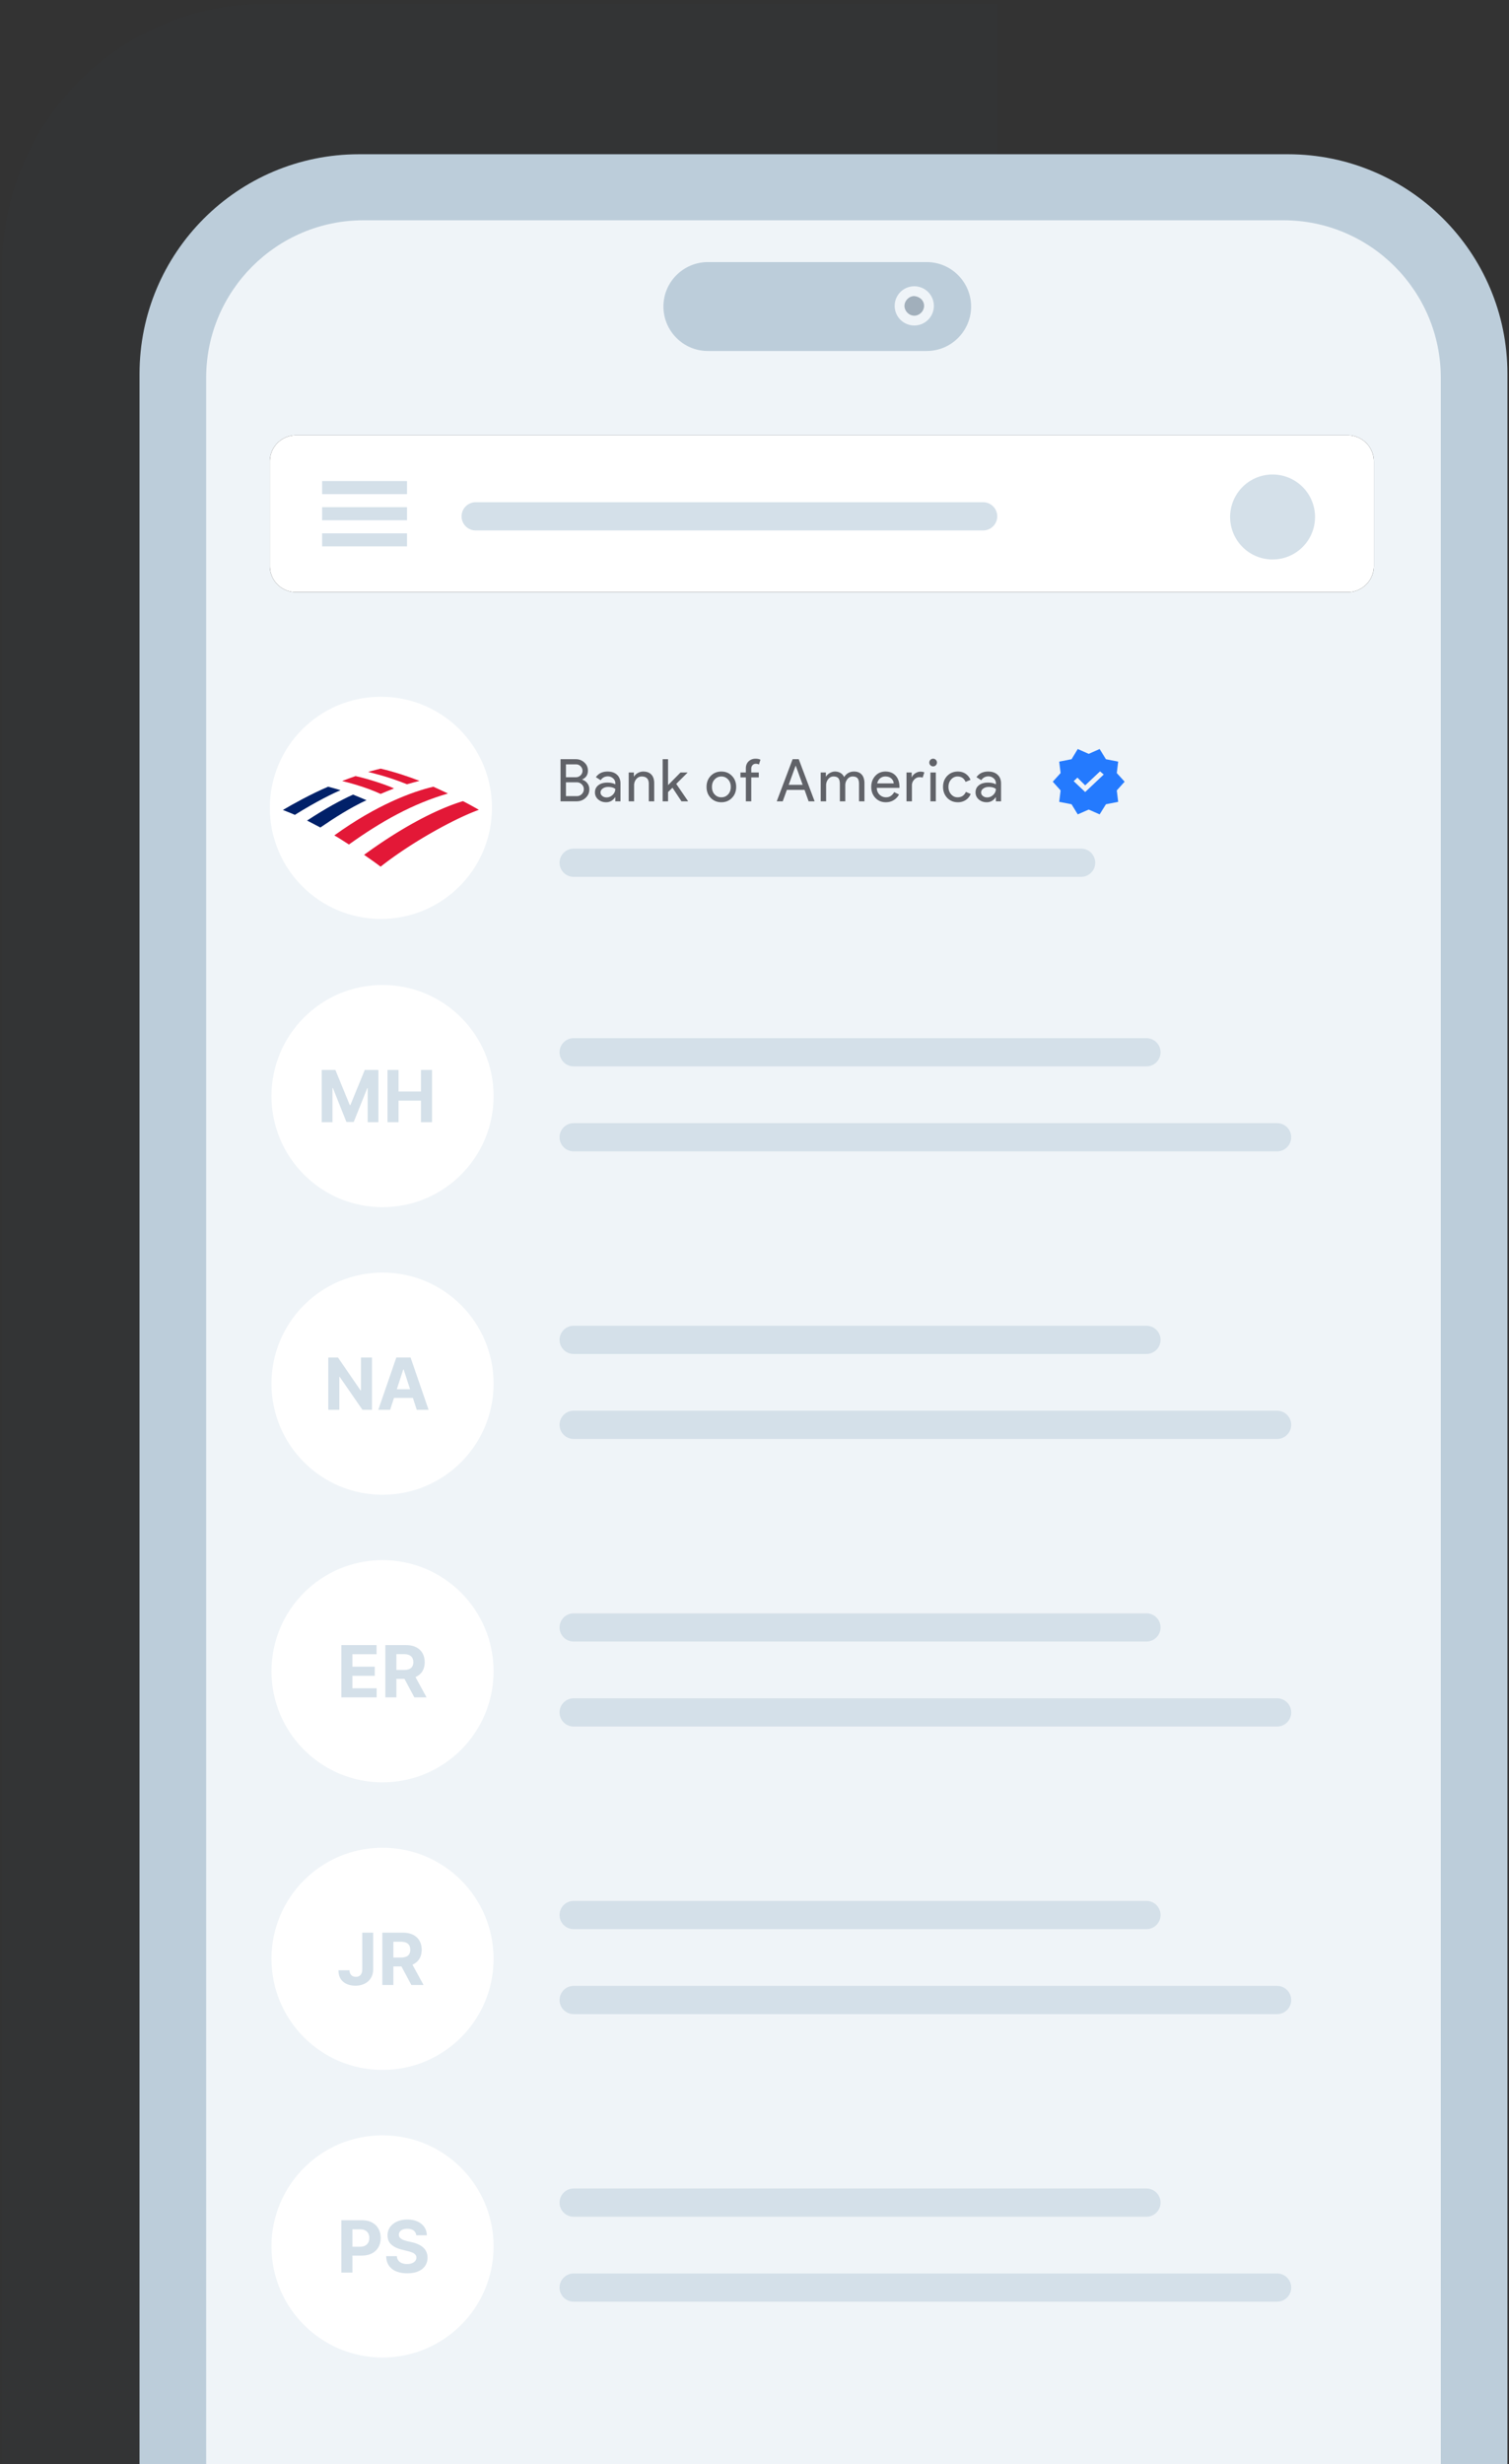
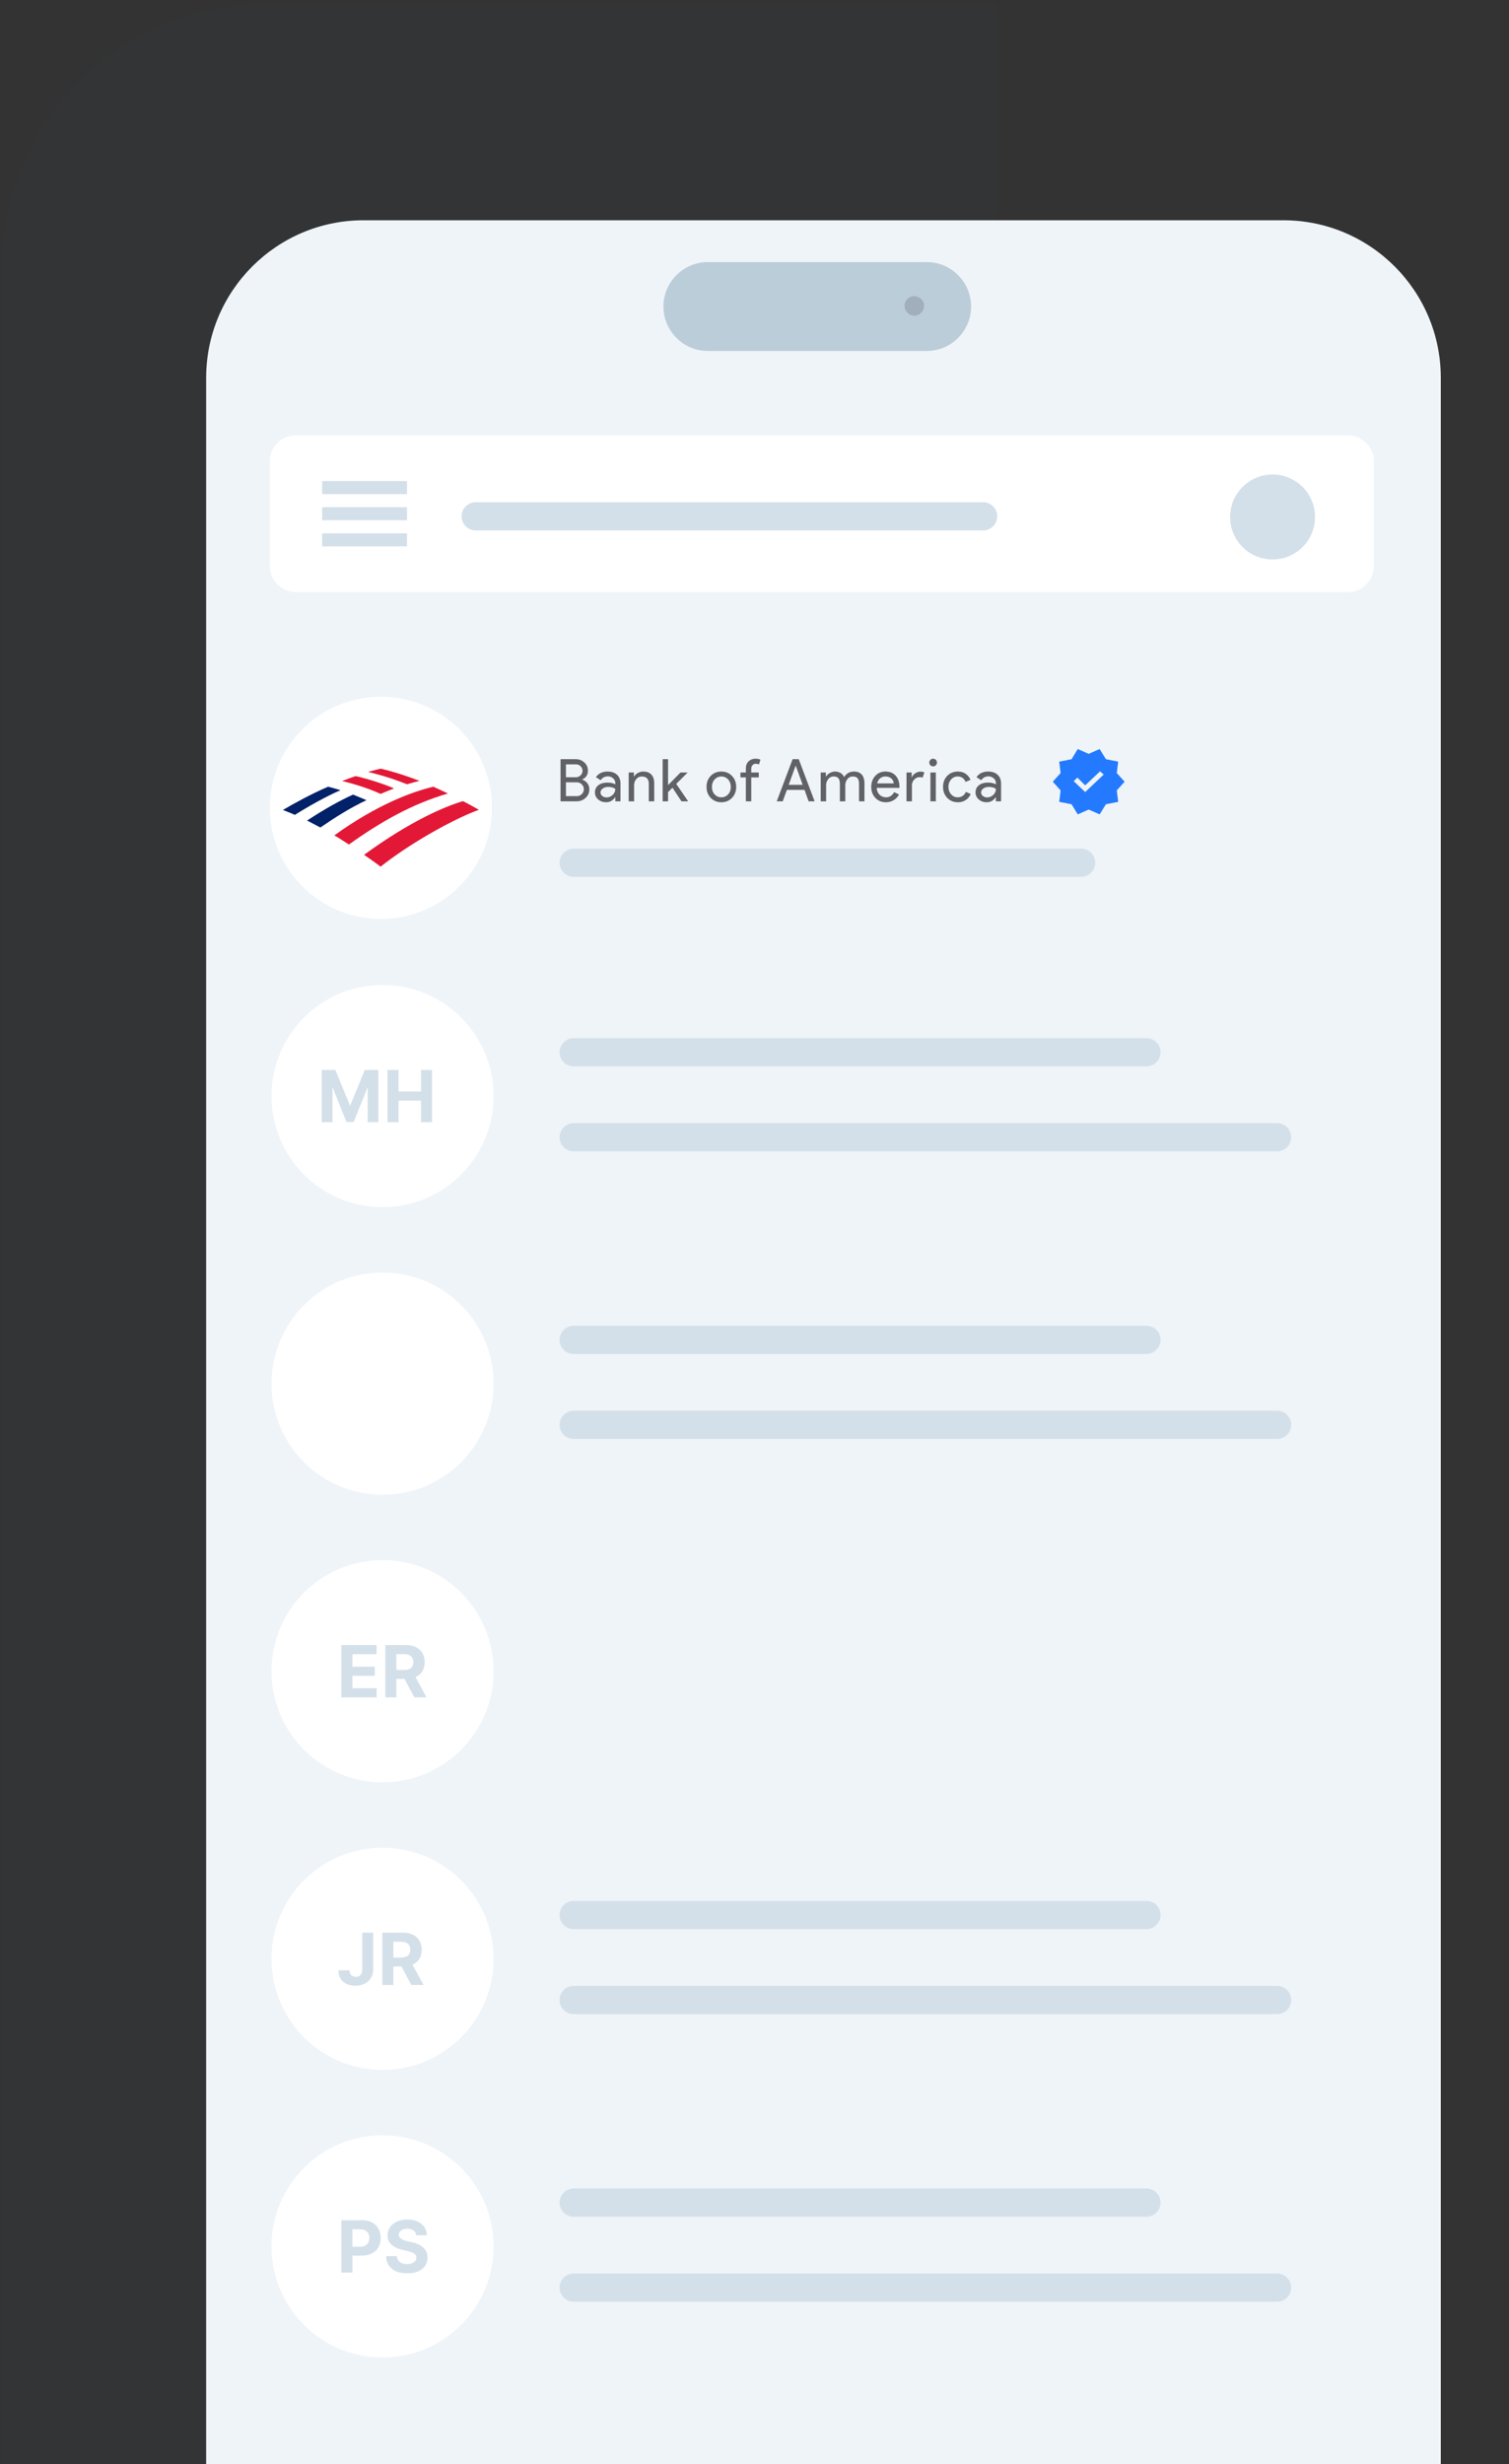
<svg xmlns="http://www.w3.org/2000/svg" width="231" height="377" fill="none">
  <rect width="100%" height="100%" fill="#333333" stroke="none" />
  <path fill="#375A76" fill-rule="evenodd" d="M152.732.599V377H.308V40.958C.308 18.736 18.288.598 40.584.598z" clip-rule="evenodd" opacity=".029" />
-   <path fill="#BCCDDA" d="M21.359 377V57.2c0-18.5 15-33.6 33.6-33.6h142.2c18.5 0 33.6 15 33.6 33.6V377z" />
  <path fill="#EFF4F8" d="M196.459 33.7c13.3 0 24.1 10.8 24.1 24.1V377h-189V57.8c0-13.3 10.8-24.1 24.1-24.1h140.8" />
  <path fill="#fff" d="M58.309 140.6c9.388 0 17-7.611 17-17s-7.612-17-17-17c-9.39 0-17 7.611-17 17s7.61 17 17 17" />
  <path fill="#E31837" d="M58.264 132.6c4.736-3.745 11.39-7.386 15.045-8.696a61 61 0 0 0-2.436-1.332c-4.715 1.436-10.219 4.619-15.136 8.218.835.583 1.715 1.186 2.526 1.81" />
  <path fill="#012169" d="M56.098 122.427c-.7-.312-1.466-.604-2.053-.853-1.782.811-4.105 2.038-7.037 3.973.631.312 1.308.687 2.03 1.061 2.256-1.539 4.534-2.996 7.06-4.181" />
  <path fill="#E31837" d="M60.316 120.637c-.857-.436-3.835-1.456-5.887-1.893-.61.208-1.466.52-2.053.749.745.187 3.52.874 5.888 1.977.608-.271 1.466-.604 2.052-.833" />
  <path fill="#012169" d="M50.233 120.367c-2.639 1.123-5.413 2.663-6.924 3.558.54.228 1.082.416 1.827.749 3.338-2.081 5.954-3.35 6.992-3.766-.744-.25-1.444-.416-1.895-.541" />
  <path fill="#E31837" d="M62.301 119.993c.61-.188 1.308-.354 1.917-.521-1.759-.686-3.97-1.414-5.955-1.872-.315.083-1.263.312-1.917.499.677.188 2.91.666 5.955 1.894m-11.12 7.822c.722.395 1.489.936 2.233 1.394 4.94-3.537 9.812-6.262 15.158-7.802-.745-.353-1.399-.666-2.233-1.04-3.203.749-8.684 2.767-15.158 7.448" />
  <path fill="#fff" d="M58.559 184.7c9.388 0 17-7.611 17-17s-7.612-17-17-17c-9.39 0-17 7.611-17 17s7.61 17 17 17" />
  <path fill="#D4E0E9" d="M49.254 163.7h2.086l2.203 5.375h.094l2.203-5.375h2.086v8h-1.64v-5.207h-.067l-2.07 5.168H53.03l-2.07-5.188h-.066v5.227h-1.641zM59.32 171.7v-8h1.69v3.301h3.434V163.7h1.688v8h-1.688v-3.305h-3.433v3.305z" />
  <path fill="#D4E0E9" fill-rule="evenodd" d="M87.817 171.842H195.5a2.158 2.158 0 0 1 0 4.316H87.817a2.158 2.158 0 1 1 0-4.316M87.817 158.842H175.5a2.158 2.158 0 0 1 0 4.316H87.817a2.158 2.158 0 1 1 0-4.316" clip-rule="evenodd" />
  <path fill="#fff" d="M58.559 228.7c9.388 0 17-7.611 17-17s-7.612-17-17-17c-9.39 0-17 7.611-17 17s7.61 17 17 17" />
-   <path fill="#D4E0E9" d="M56.945 207.7v8h-1.46l-3.481-5.035h-.059v5.035h-1.691v-8h1.484l3.453 5.031h.07V207.7zM59.722 215.7h-1.813l2.762-8h2.18l2.757 8h-1.812l-2.004-6.172h-.062zm-.114-3.145h4.282v1.321h-4.282z" />
  <path fill="#D4E0E9" fill-rule="evenodd" d="M87.817 215.842H195.5a2.158 2.158 0 0 1 0 4.316H87.817a2.158 2.158 0 1 1 0-4.316M87.817 202.842H175.5a2.158 2.158 0 0 1 0 4.316H87.817a2.158 2.158 0 1 1 0-4.316" clip-rule="evenodd" />
  <path fill="#fff" d="M58.559 272.7c9.388 0 17-7.611 17-17s-7.612-17-17-17c-9.39 0-17 7.611-17 17s7.61 17 17 17" />
-   <path fill="#D4E0E9" fill-rule="evenodd" d="M87.817 259.842H195.5a2.158 2.158 0 0 1 0 4.316H87.817a2.158 2.158 0 1 1 0-4.316M87.817 246.842H175.5a2.158 2.158 0 0 1 0 4.316H87.817a2.158 2.158 0 1 1 0-4.316" clip-rule="evenodd" />
  <path fill="#fff" d="M58.559 316.7c9.388 0 17-7.611 17-17s-7.612-17-17-17c-9.39 0-17 7.611-17 17s7.61 17 17 17" />
  <path fill="#D4E0E9" fill-rule="evenodd" d="M87.817 303.842H195.5a2.158 2.158 0 0 1 0 4.316H87.817a2.158 2.158 0 1 1 0-4.316M87.817 290.842H175.5a2.158 2.158 0 0 1 0 4.316H87.817a2.158 2.158 0 1 1 0-4.316" clip-rule="evenodd" />
  <path fill="#fff" d="M58.559 360.7c9.388 0 17-7.611 17-17s-7.612-17-17-17c-9.39 0-17 7.611-17 17s7.61 17 17 17" />
  <path fill="#D4E0E9" fill-rule="evenodd" d="M87.817 347.842H195.5a2.158 2.158 0 0 1 0 4.316H87.817a2.158 2.158 0 1 1 0-4.316M87.817 334.842H175.5a2.158 2.158 0 0 1 0 4.316H87.817a2.158 2.158 0 1 1 0-4.316" clip-rule="evenodd" />
  <path fill="#D4E0E9" d="M52.254 259.7v-8h5.39v1.395h-3.699v1.906h3.422v1.394h-3.422v1.91h3.715v1.395zM58.99 259.7v-8h3.155q.907 0 1.547.324.645.32.98.91.34.587.34 1.379 0 .798-.343 1.371-.344.571-.996.875-.649.305-1.57.305h-2.114v-1.359h1.84q.484 0 .805-.133a.96.96 0 0 0 .476-.399q.16-.265.16-.66 0-.397-.16-.672a1 1 0 0 0-.48-.414q-.32-.144-.809-.144h-1.14v6.617zm4.32-3.641 1.988 3.641H63.43l-1.946-3.641zM55.457 295.7h1.672v5.578q0 .774-.348 1.344a2.3 2.3 0 0 1-.957.879q-.613.308-1.426.308-.722 0-1.312-.254-.585-.257-.93-.781-.343-.527-.34-1.324H53.5q.008.316.129.543a.9.9 0 0 0 .34.344q.219.117.515.117a1 1 0 0 0 .528-.133.86.86 0 0 0 .332-.398q.113-.263.113-.645zM58.527 303.7v-8h3.157q.906 0 1.547.324.644.32.98.91.34.587.34 1.379 0 .798-.344 1.371-.344.571-.996.875-.649.305-1.57.305h-2.114v-1.359h1.84q.484 0 .805-.133a.96.96 0 0 0 .476-.399q.16-.266.16-.66 0-.397-.16-.672a1 1 0 0 0-.48-.414q-.32-.144-.809-.144h-1.14v6.617zm4.32-3.641 1.989 3.641h-1.867l-1.946-3.641zM52.254 347.7v-8h3.156q.91 0 1.55.348.642.343.977.957.34.61.34 1.406 0 .797-.343 1.406-.345.61-.996.949-.65.34-1.57.34h-2.013v-1.355h1.739q.488 0 .804-.168.321-.172.477-.473.16-.304.16-.699a1.44 1.44 0 0 0-.16-.695 1.07 1.07 0 0 0-.477-.465q-.32-.168-.812-.168h-1.14v6.617zM63.716 342.001a.99.99 0 0 0-.403-.735q-.354-.261-.964-.261-.414 0-.7.117a1 1 0 0 0-.437.316.76.76 0 0 0-.149.461.66.66 0 0 0 .09.375q.102.16.278.278.175.113.406.199.231.081.492.14l.719.172q.524.117.96.313.439.195.759.48t.496.672q.18.387.183.887-.003.734-.375 1.273-.368.535-1.062.832-.692.293-1.668.293-.97 0-1.688-.297a2.47 2.47 0 0 1-1.117-.878q-.399-.586-.418-1.45h1.637q.027.403.23.672.207.265.551.403a2.2 2.2 0 0 0 .785.132q.43 0 .746-.125.322-.125.496-.347a.8.8 0 0 0 .176-.512.66.66 0 0 0-.16-.453 1.2 1.2 0 0 0-.46-.313 4.7 4.7 0 0 0-.74-.234l-.87-.219q-1.012-.246-1.598-.769-.585-.524-.582-1.41a2.1 2.1 0 0 1 .387-1.27 2.6 2.6 0 0 1 1.082-.848q.687-.304 1.562-.304.89 0 1.555.304.668.305 1.04.848.37.543.382 1.258z" />
  <path fill="#247AFE" d="m164.984 124.6-.95-1.548-1.888-.369.213-1.75-1.2-1.333 1.2-1.321-.213-1.75 1.888-.369.95-1.56 1.675.738 1.675-.738.962 1.56 1.875.369-.212 1.75 1.2 1.321-1.2 1.333.212 1.75-1.875.369-.962 1.548-1.675-.738zm1.137-3.417 2.838-2.678-.563-.488-2.275 2.143-1.187-1.179-.575.536z" />
  <path fill="#606268" d="M85.807 122.6v-6.444h2.33q.766 0 1.315.504.549.495.549 1.251 0 .954-.873 1.341v.036q.495.162.792.563t.297.913q0 .792-.576 1.314-.558.522-1.377.522zm.828-5.652v1.971h1.503q.441 0 .738-.297a.97.97 0 0 0 .297-.693.98.98 0 0 0-.288-.684.95.95 0 0 0-.711-.297zm0 2.745v2.115H88.3q.45 0 .765-.315.306-.315.306-.747a1 1 0 0 0-.315-.738 1.07 1.07 0 0 0-.792-.315zM91.933 121.25q0 .324.274.54.275.216.644.216.523 0 .931-.387.41-.387.41-.909-.387-.306-1.08-.306-.504 0-.841.243-.338.243-.338.603m1.071-3.204q.918 0 1.449.491.531.49.531 1.345v2.718h-.792v-.612h-.036q-.513.756-1.368.756-.729 0-1.22-.432a1.38 1.38 0 0 1-.49-1.08q0-.684.517-1.089.518-.405 1.382-.405.738 0 1.215.27v-.189a.94.94 0 0 0-.342-.733 1.17 1.17 0 0 0-.801-.302q-.693 0-1.098.585l-.729-.459q.603-.864 1.782-.864M96.242 118.19h.791v.612h.037q.189-.324.58-.54t.814-.216q.81 0 1.247.464.436.463.436 1.318v2.772h-.828v-2.718q-.026-1.08-1.088-1.08-.495 0-.828.401a1.45 1.45 0 0 0-.334.958v2.439h-.828zM105.32 122.6h-.999l-1.377-2.079-.675.666v1.413h-.828v-6.444h.828v3.969l1.908-1.935h1.062v.036l-1.719 1.71 1.8 2.628zM108.159 120.395q0-1.017.639-1.683.648-.666 1.629-.666t1.62.666q.648.666.648 1.683 0 1.026-.648 1.683-.639.666-1.62.666t-1.629-.666q-.639-.666-.639-1.683m.828 0q0 .711.414 1.152a1.35 1.35 0 0 0 1.026.441q.612 0 1.026-.441t.414-1.152q0-.702-.414-1.143-.423-.45-1.026-.45t-1.026.45q-.414.441-.414 1.143M115.671 116.084q.45 0 .738.153l-.225.729a1.1 1.1 0 0 0-.486-.108.65.65 0 0 0-.499.212q-.194.211-.194.562v.558h1.152v.756h-1.152v3.654h-.828v-3.654h-.828v-.756h.828v-.639q0-.657.419-1.062.418-.405 1.075-.405M121.786 117.173l-1.053 2.907h2.142l-1.053-2.907zm-1.962 5.427h-.918l2.43-6.444h.936l2.43 6.444h-.918l-.621-1.746h-2.709zM126.463 122.6h-.828v-4.41h.792v.612h.036q.19-.324.581-.54t.778-.216q.486 0 .855.225t.54.621q.549-.846 1.521-.846.765 0 1.179.468t.414 1.332v2.754h-.828v-2.628q0-.62-.225-.895t-.756-.275q-.477 0-.801.405t-.324.954v2.439h-.828v-2.628q0-.62-.225-.895t-.756-.275q-.477 0-.801.405t-.324.954zM135.605 122.744q-.972 0-1.602-.666t-.63-1.683q0-1.008.612-1.678t1.566-.671q.98 0 1.561.635.58.634.581 1.777l-.009.09h-3.465q.018.648.432 1.044t.99.396q.792 0 1.242-.792l.738.36a2.2 2.2 0 0 1-.824.873q-.526.315-1.192.315m-1.323-2.88h2.529a1.1 1.1 0 0 0-.374-.76q-.337-.302-.904-.302-.468 0-.806.288-.337.288-.445.774M139.598 122.6h-.828v-4.41h.792v.72h.036q.126-.35.518-.598.391-.248.769-.248.36 0 .612.108l-.252.801q-.153-.063-.486-.063-.468 0-.814.378a1.26 1.26 0 0 0-.347.882zM143.43 116.669q0 .243-.171.414a.56.56 0 0 1-.414.171.56.56 0 0 1-.414-.171.56.56 0 0 1-.171-.414q0-.243.171-.414a.56.56 0 0 1 .414-.171q.243 0 .414.171a.56.56 0 0 1 .171.414m-.171 1.521v4.41h-.828v-4.41zM146.631 122.744q-.981 0-1.629-.666-.639-.684-.639-1.683 0-1.017.639-1.683.648-.666 1.629-.666.675 0 1.179.338.504.337.756.931l-.756.315q-.351-.828-1.233-.828-.567 0-.981.459-.405.459-.405 1.134t.405 1.134q.414.459.981.459.909 0 1.278-.828l.738.315a1.98 1.98 0 0 1-.76.932 2.15 2.15 0 0 1-1.202.337M150.193 121.25a.66.66 0 0 0 .274.54q.275.216.644.216.522 0 .931-.387t.41-.909q-.387-.306-1.08-.306-.504 0-.842.243t-.337.603m1.071-3.204q.918 0 1.449.491.531.49.531 1.345v2.718h-.792v-.612h-.036q-.513.756-1.368.756-.73 0-1.22-.432a1.38 1.38 0 0 1-.49-1.08q0-.684.517-1.089.518-.405 1.382-.405.738 0 1.215.27v-.189a.94.94 0 0 0-.342-.733 1.17 1.17 0 0 0-.801-.302q-.693 0-1.098.585l-.729-.459q.603-.864 1.782-.864" />
  <path fill="#D4E0E9" d="M165.501 129.842H87.817a2.158 2.158 0 1 0 0 4.316H165.5a2.158 2.158 0 0 0 0-4.316" />
-   <path fill="#000" d="M206.309 66.6h-161a4 4 0 0 0-4 4v16a4 4 0 0 0 4 4h161a4 4 0 0 0 4-4v-16a4 4 0 0 0-4-4" />
  <path fill="#fff" d="M206.309 66.6h-161a4 4 0 0 0-4 4v16a4 4 0 0 0 4 4h161a4 4 0 0 0 4-4v-16a4 4 0 0 0-4-4" />
  <path fill="#D4E0E9" d="M150.501 76.842H72.817a2.158 2.158 0 1 0 0 4.316H150.5a2.158 2.158 0 0 0 0-4.316M194.809 85.6a6.5 6.5 0 1 0-.001-13.001 6.5 6.5 0 0 0 .001 13.001M62.309 73.6h-13v2h13zM62.309 77.6h-13v2h13zM62.309 81.6h-13v2h13z" />
  <path fill="#BCCDDA" d="M141.859 53.7h-33.5c-3.8 0-6.8-3.1-6.8-6.8 0-3.8 3.1-6.8 6.8-6.8h33.5c3.8 0 6.8 3.1 6.8 6.8s-3 6.8-6.8 6.8" />
-   <path fill="#EFF4F8" d="M139.959 49.8a3 3 0 1 0 0-6 3 3 0 0 0 0 6" />
  <path fill="#A1AFBB" d="M141.459 46.8c0 .8-.7 1.5-1.5 1.5s-1.5-.7-1.5-1.5.7-1.5 1.5-1.5c.9.1 1.5.7 1.5 1.5" />
</svg>